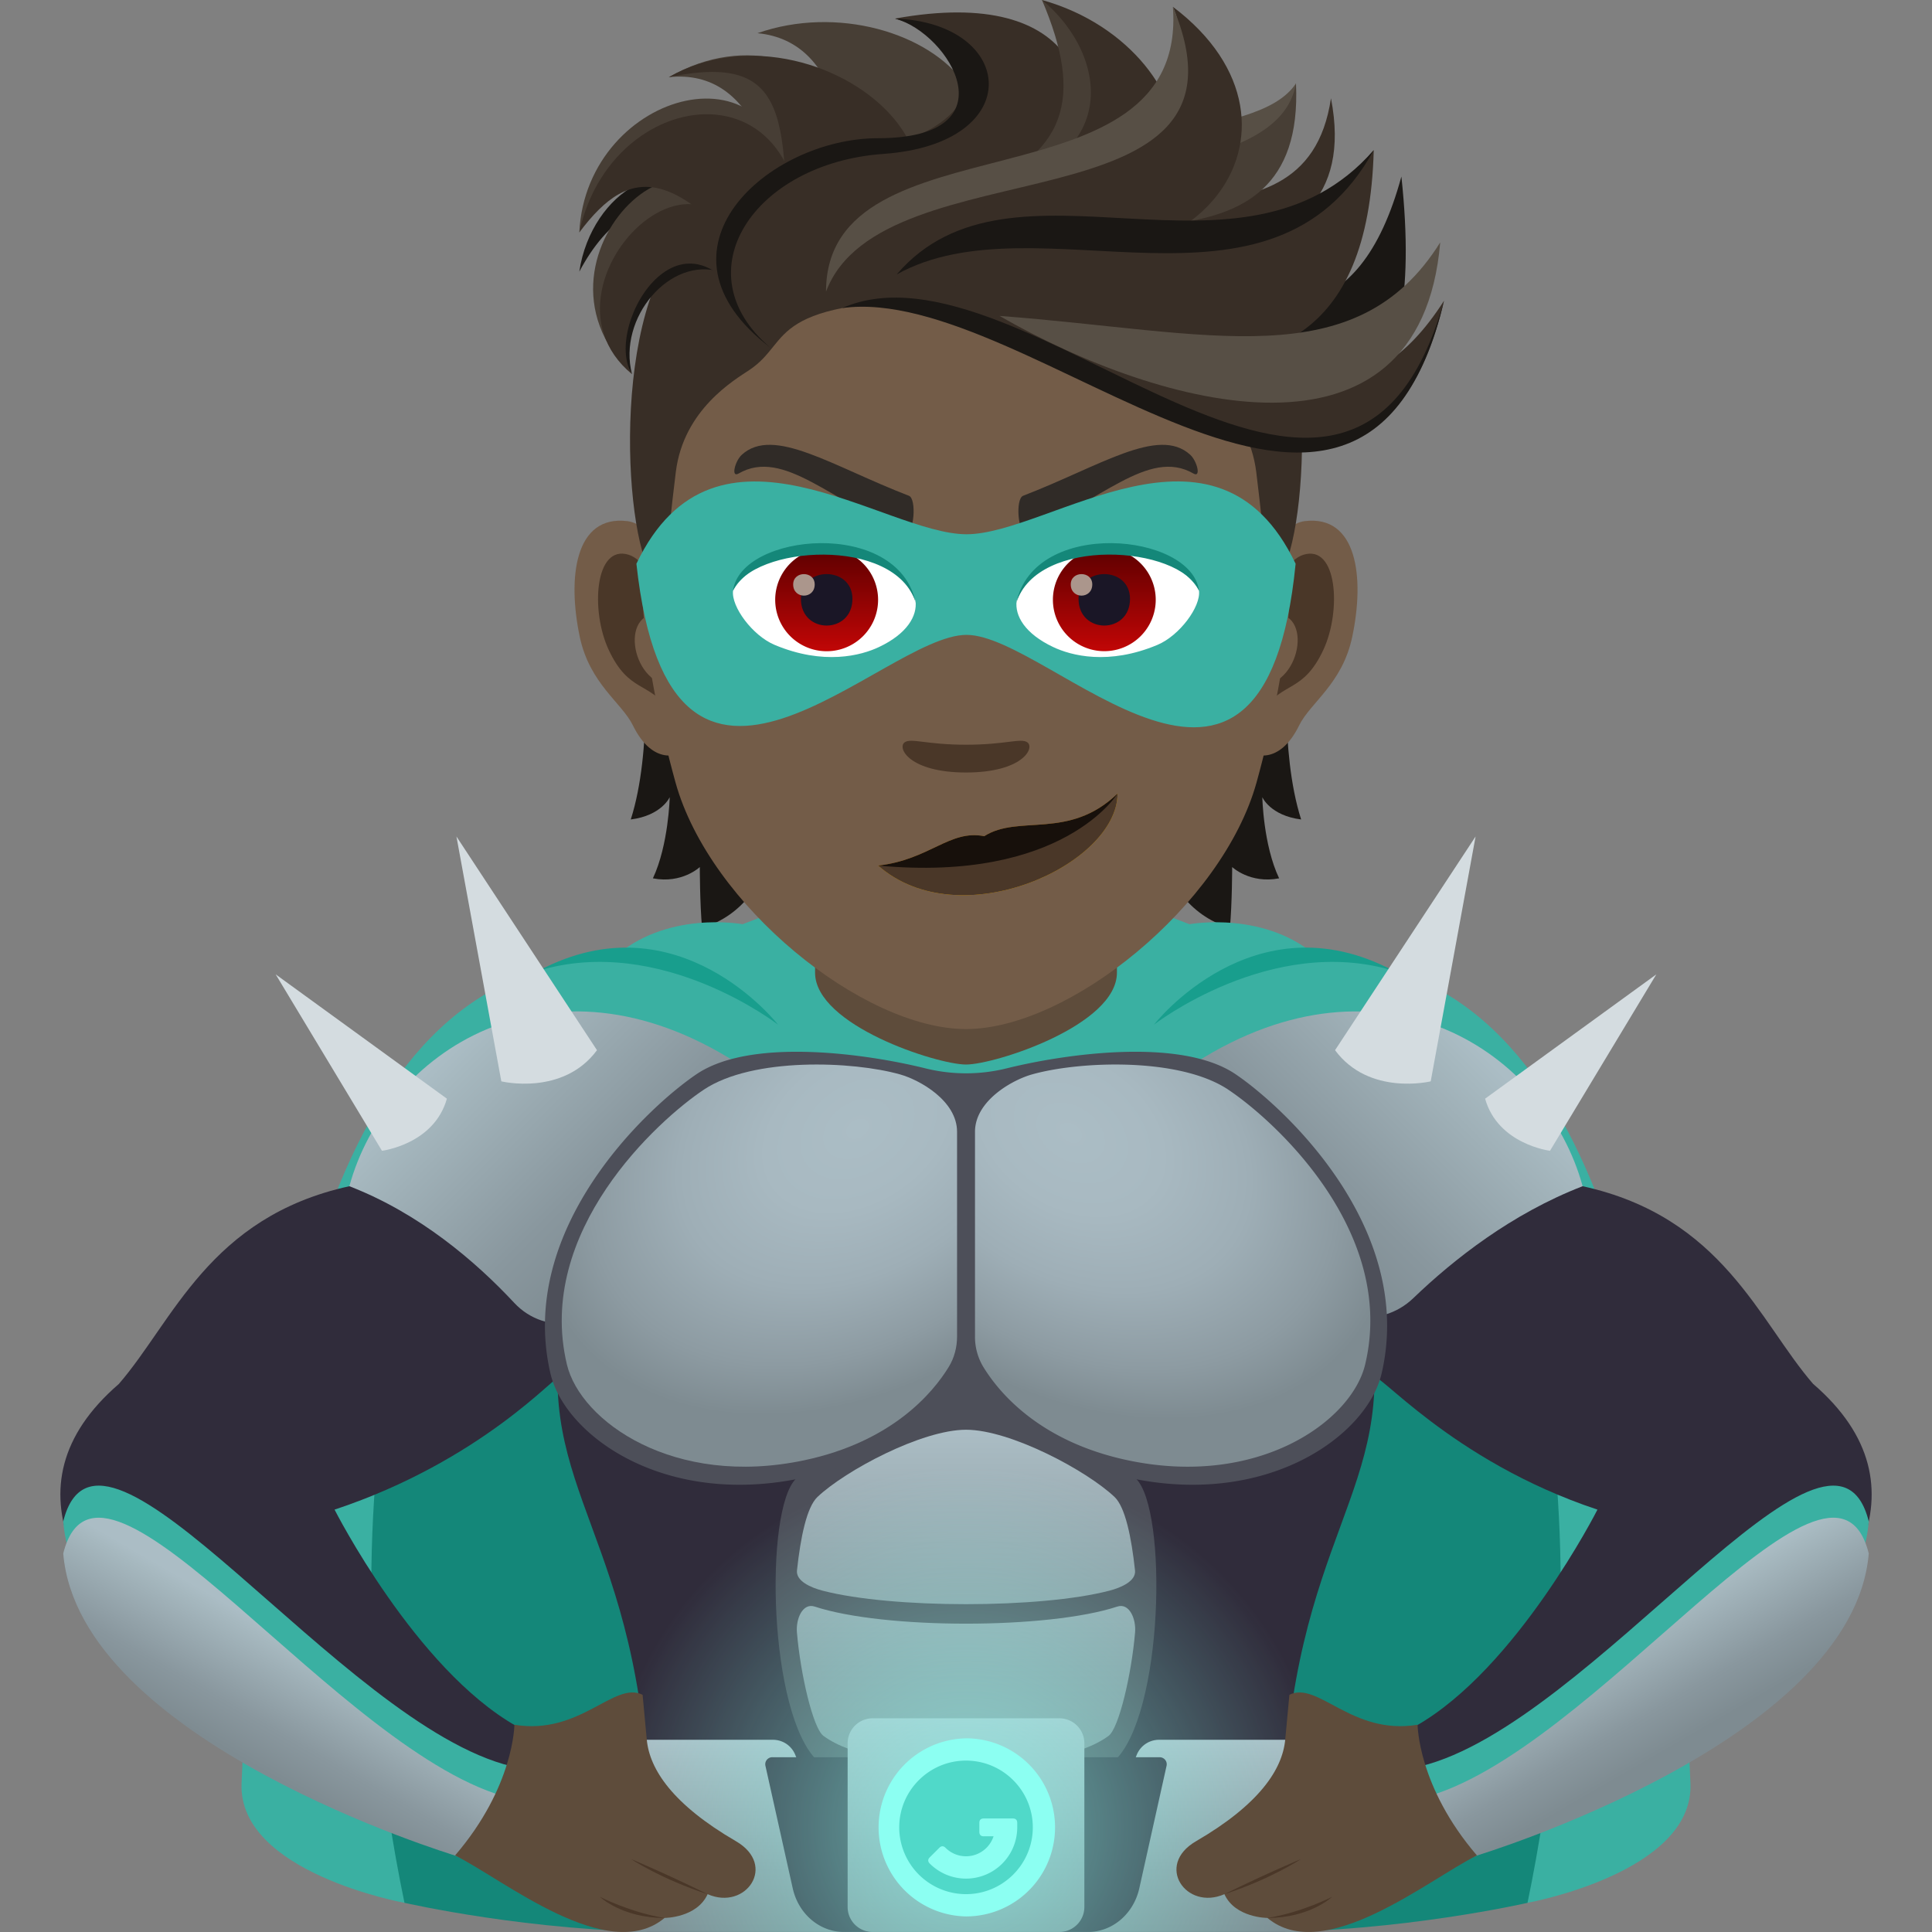
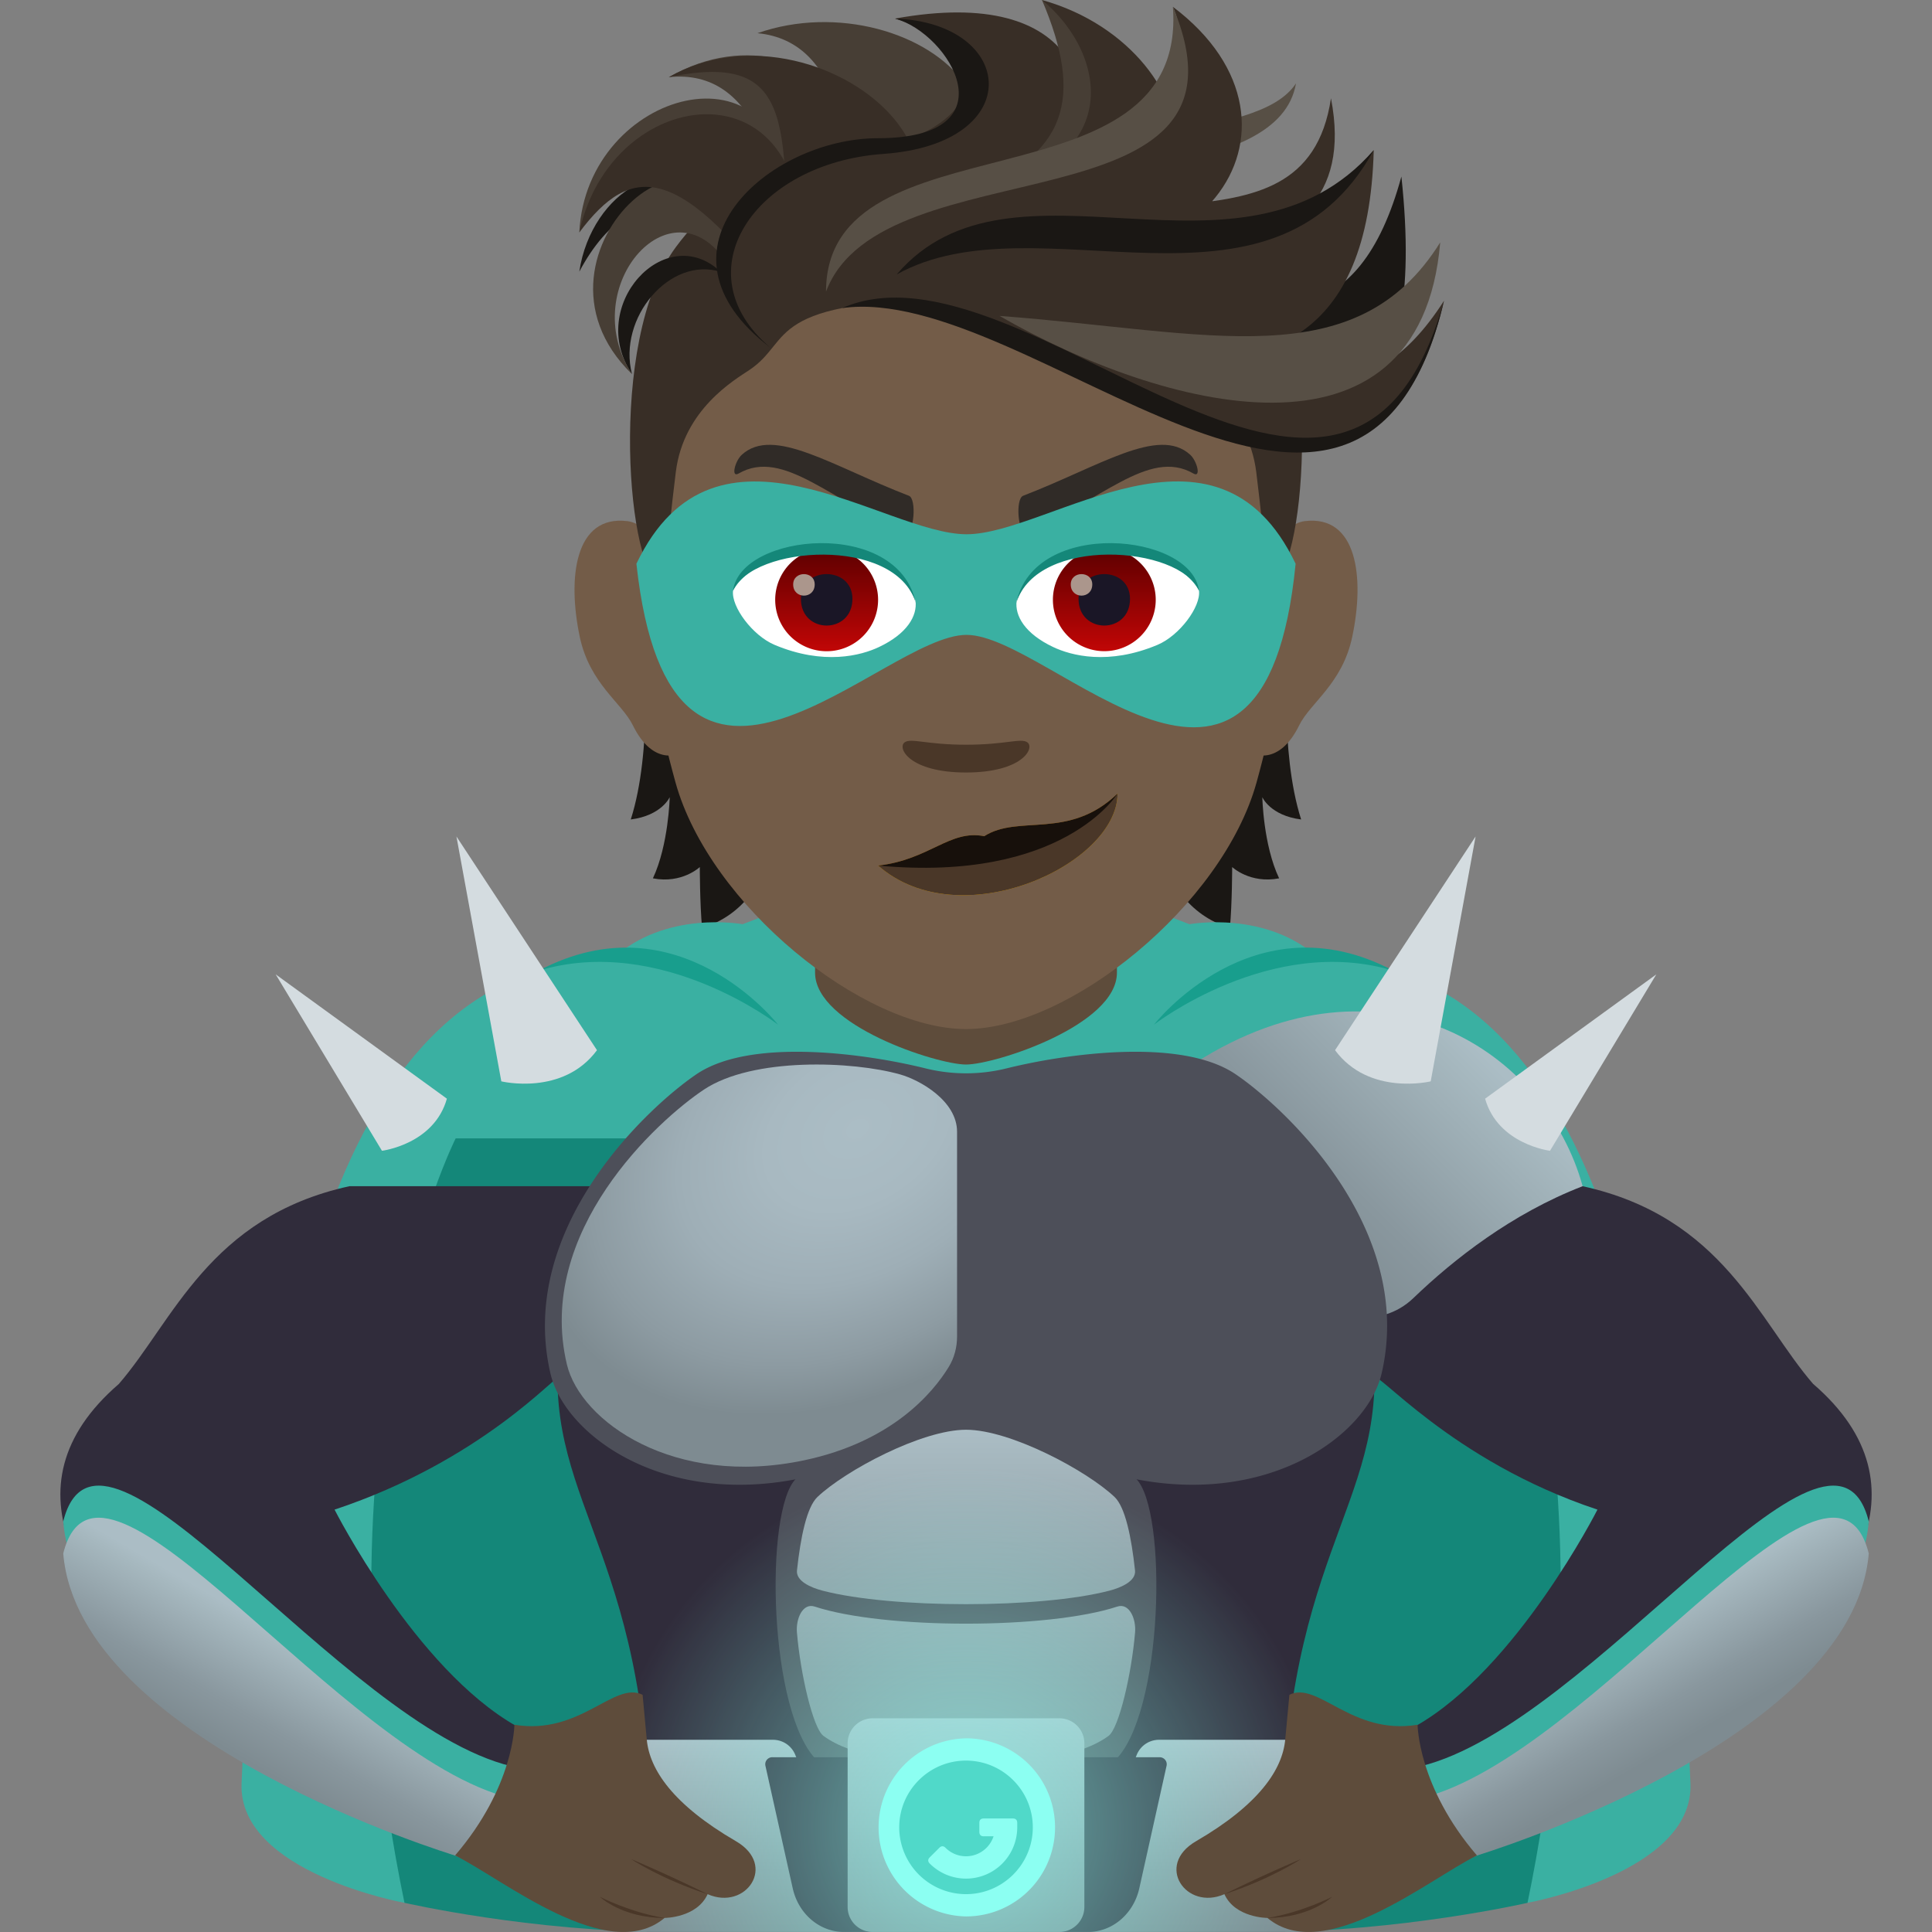
<svg xmlns="http://www.w3.org/2000/svg" xml:space="preserve" style="enable-background:new 0 0 64 64" viewBox="0 0 64 64">
  <rect x="0" y="0" width="64" height="64" fill="#808080" stroke="none" />
  <path d="M21.328 21.499s.296 3.375-.433 5.647c1.024-.13 1.29-.738 1.29-.738s-.036 1.58-.557 2.688c.963.188 1.554-.374 1.554-.374s0 1.196.075 2.018c2.804-.853 2.636-4.696 2.636-4.696l-4.565-4.545zm21.774 5.647c-.73-2.277-.433-5.647-.433-5.647l-4.565 4.545s-.168 3.843 2.638 4.696c.075-.822.075-2.018.075-2.018s.592.561 1.556.374c-.526-1.102-.557-2.688-.557-2.688s.26.608 1.286.738z" style="fill:#1a1714" />
  <path d="M55.998 59.08c-.564-14.384-3.102-27.165-12.273-27.302-1.755-1.642-4.323-1.162-4.323-1.162-5.023-1.982-9.777-1.982-14.802 0 0 0-2.567-.482-4.325 1.162-9.172.137-11.699 12.917-12.273 27.301-.118 2.956 5.396 3.954 5.396 3.954h37.203s5.513-.996 5.397-3.952z" style="fill:#3ab0a2" />
  <path d="M48.904 37.71H15.095s-4.931 9.717-1.696 25.323c0 0 4.201.966 8.774.966h19.655c4.572 0 8.773-.965 8.773-.965 3.235-15.607-1.697-25.325-1.697-25.325z" style="fill:#148779" />
  <path d="M17.846 32.155c4.051-1.22 7.927 1.788 7.927 1.788s-3.295-4.241-7.927-1.788zm20.381 1.788s3.875-3.008 7.927-1.788c-4.632-2.454-7.927 1.788-7.927 1.788z" style="fill:#189e8d" />
  <path d="M60.065 45.847c-1.803-2.077-2.99-5.534-7.638-6.552H11.573c-4.648 1.018-5.835 4.475-7.638 6.552-7.944 6.857 11.138 15.619 11.138 15.619 4.932-1.152 2.035-4.285 2.035-4.285-3.35-1.895-6.025-7.173-6.025-7.173 4.89-1.623 7.385-4.526 7.385-4.342 0 4.854 3.693 6.814 2.953 18.333H42.58c-.74-11.52 2.953-13.479 2.953-18.333 0-.4 2.495 2.719 7.385 4.342 0 0-2.676 5.278-6.026 7.173 0 0-2.896 3.133 2.035 4.285 0 0 19.082-8.762 11.14-15.619z" style="fill:#302c3b" />
  <path d="M37.628 48.98c-2.122-2.046-9.134-2.046-11.256 0-1.06 1.02-.923 7.855.729 9.371 1.868 1.715 7.93 1.715 9.798 0 1.652-1.516 1.788-8.35.729-9.371z" style="fill:#4d4f59" />
  <path d="M27 32.22c0 1.747 4.042 3.044 5 3.044.959 0 5-1.297 5-3.045v-2.902H27v2.902z" style="fill:#5e4c3b" />
  <linearGradient id="a" x1="15.185" x2="21.898" y1="34.448" y2="41.161" gradientUnits="userSpaceOnUse">
    <stop offset="0" style="stop-color:#abbdc5" />
    <stop offset=".086" style="stop-color:#a6b8bf" />
    <stop offset=".662" style="stop-color:#89979e" />
    <stop offset=".976" style="stop-color:#7e8b91" />
  </linearGradient>
-   <path d="M11.573 39.295c2.32.897 4.178 2.487 5.463 3.865 1.052 1.13 2.915.838 3.611-.54l3.748-7.42c-6.208-3.948-11.607-.348-12.822 4.095z" style="fill:url(#a)" />
  <path d="m12.653 38.121-3.521-5.844 5.672 4.118c-.426 1.514-2.15 1.726-2.15 1.726zm3.954-2.299-1.487-8.113 4.656 7.08c-1.131 1.529-3.17 1.032-3.17 1.032z" style="fill:#d4dce0" />
  <linearGradient id="b" x1="-1292.458" x2="-1299.122" y1="41.184" y2="34.52" gradientTransform="matrix(-1 0 0 1 -1250.379 0)" gradientUnits="userSpaceOnUse">
    <stop offset=".024" style="stop-color:#7e8b91" />
    <stop offset=".338" style="stop-color:#89979e" />
    <stop offset=".913" style="stop-color:#a6b8bf" />
    <stop offset="1" style="stop-color:#abbdc5" />
  </linearGradient>
  <path d="M52.426 39.295c-2.344.906-4.268 2.42-5.606 3.706-1.093 1.053-2.885.77-3.569-.584L39.605 35.2c6.21-3.947 11.607-.347 12.822 4.096z" style="fill:url(#b)" />
  <path d="m51.346 38.121 3.522-5.844-5.672 4.118c.426 1.514 2.15 1.726 2.15 1.726zm-3.952-2.299 1.487-8.113-4.656 7.08c1.131 1.529 3.17 1.032 3.17 1.032z" style="fill:#d4dce0" />
  <path d="M40.935 35.588c-1.824-1.24-5.7-.666-7.586-.198-.886.22-1.81.22-2.696 0-1.886-.468-5.762-1.042-7.586.198-1.622 1.103-5.953 5.112-4.832 9.913.478 2.046 3.768 4.444 8.367 3.453a9.446 9.446 0 0 0 1.893-.614 8.648 8.648 0 0 1 7.012 0c.548.247 1.176.46 1.894.614 4.598.991 7.888-1.407 8.366-3.453 1.121-4.801-3.21-8.81-4.832-9.913z" style="fill:#4d4f59" />
  <radialGradient id="c" cx="-1291.703" cy="38.192" r="11.018" gradientTransform="matrix(-.816 -.664 -.532 .548 -998.238 -841.09)" gradientUnits="userSpaceOnUse">
    <stop offset="0" style="stop-color:#abbdc5" />
    <stop offset=".282" style="stop-color:#a8b9c1" />
    <stop offset=".555" style="stop-color:#9eaeb6" />
    <stop offset=".824" style="stop-color:#8d9ba2" />
    <stop offset="1" style="stop-color:#7e8b91" />
  </radialGradient>
-   <path d="M40.685 36.095c1.523 1.014 5.59 4.696 4.537 9.107-.449 1.88-3.537 4.083-7.855 3.173-2.926-.617-4.272-2.243-4.793-3.093a1.923 1.923 0 0 1-.276-1.01v-6.78c0-1.025 1.23-1.715 1.886-1.9 1.564-.443 4.878-.578 6.502.503z" style="fill:url(#c)" />
  <linearGradient id="d" x1="32" x2="32" y1="57.297" y2="47.362" gradientUnits="userSpaceOnUse">
    <stop offset=".024" style="stop-color:#7e8b91" />
    <stop offset=".338" style="stop-color:#89979e" />
    <stop offset=".913" style="stop-color:#a6b8bf" />
    <stop offset="1" style="stop-color:#abbdc5" />
  </linearGradient>
  <path d="M36.744 52.695c.399-.103.893-.32.855-.673-.119-1.102-.324-2.099-.679-2.434-.927-.877-3.453-2.226-4.918-2.226-1.467 0-3.995 1.349-4.922 2.226-.355.335-.56 1.332-.679 2.434-.038.352.456.57.855.673 2.291.594 7.197.594 9.488 0z" style="fill:url(#d)" />
  <linearGradient id="e" x1="317.364" x2="317.364" y1="-582.311" y2="-591.426" gradientTransform="rotate(180 174.682 -266.462)" gradientUnits="userSpaceOnUse">
    <stop offset="0" style="stop-color:#abbdc5" />
    <stop offset=".086" style="stop-color:#a6b8bf" />
    <stop offset=".662" style="stop-color:#89979e" />
    <stop offset=".976" style="stop-color:#7e8b91" />
  </linearGradient>
  <path d="M26.988 53.22c-.4-.131-.627.408-.589.855.119 1.4.535 3.17.876 3.426 1.782 1.334 7.669 1.334 9.45 0 .34-.255.757-2.026.876-3.426.038-.447-.19-.986-.589-.855-2.292.755-7.732.755-10.024 0z" style="fill:url(#e)" />
  <radialGradient id="f" cx="-1555.899" cy="38.192" r="11.018" gradientTransform="matrix(.816 -.664 .532 .548 1277.694 -1016.649)" gradientUnits="userSpaceOnUse">
    <stop offset="0" style="stop-color:#abbdc5" />
    <stop offset=".282" style="stop-color:#a8b9c1" />
    <stop offset=".555" style="stop-color:#9eaeb6" />
    <stop offset=".824" style="stop-color:#8d9ba2" />
    <stop offset="1" style="stop-color:#7e8b91" />
  </radialGradient>
  <path d="M23.317 36.095c-1.523 1.014-5.59 4.696-4.537 9.107.449 1.88 3.537 4.083 7.855 3.173 2.926-.617 4.273-2.244 4.793-3.093.188-.307.276-.657.276-1.01v-6.78c0-1.025-1.23-1.715-1.886-1.9-1.564-.443-4.878-.578-6.501.503z" style="fill:url(#f)" />
  <linearGradient id="g" x1="24.683" x2="24.683" y1="63.999" y2="57.633" gradientUnits="userSpaceOnUse">
    <stop offset=".024" style="stop-color:#7e8b91" />
    <stop offset=".338" style="stop-color:#89979e" />
    <stop offset=".913" style="stop-color:#a6b8bf" />
    <stop offset="1" style="stop-color:#abbdc5" />
  </linearGradient>
  <path d="M20.656 57.633v6.366h8.054l-2.366-5.868a.795.795 0 0 0-.738-.498h-4.95z" style="fill:url(#g)" />
  <linearGradient id="h" x1="294.413" x2="294.413" y1="63.999" y2="57.633" gradientTransform="matrix(-1 0 0 1 333.73 0)" gradientUnits="userSpaceOnUse">
    <stop offset=".024" style="stop-color:#7e8b91" />
    <stop offset=".338" style="stop-color:#89979e" />
    <stop offset=".913" style="stop-color:#a6b8bf" />
    <stop offset="1" style="stop-color:#abbdc5" />
  </linearGradient>
  <path d="M43.344 57.633v6.366H35.29l2.366-5.868a.795.795 0 0 1 .738-.498h4.95z" style="fill:url(#h)" />
  <path d="M25.583 58.21a.233.233 0 0 0-.227.285l.904 4.057c.189.85.891 1.447 1.699 1.447h8.082c.808 0 1.51-.598 1.7-1.447l.903-4.057a.233.233 0 0 0-.227-.284H25.583z" style="fill:#302c3b" />
  <linearGradient id="i" x1="32" x2="32" y1="63.999" y2="56.92" gradientUnits="userSpaceOnUse">
    <stop offset=".024" style="stop-color:#7e8b91" />
    <stop offset=".338" style="stop-color:#89979e" />
    <stop offset=".913" style="stop-color:#a6b8bf" />
    <stop offset="1" style="stop-color:#abbdc5" />
  </linearGradient>
  <path d="M28.079 57.748v5.423c0 .458.37.828.828.828h6.186c.457 0 .828-.37.828-.828V57.75a.828.828 0 0 0-.828-.829h-6.186a.828.828 0 0 0-.828.828z" style="fill:url(#i)" />
  <radialGradient id="j" cx="32" cy="60.534" r="11.947" gradientUnits="userSpaceOnUse">
    <stop offset=".205" style="stop-color:#8ffff2;stop-opacity:.5" />
    <stop offset=".255" style="stop-color:#8ffff2;stop-opacity:.469" />
    <stop offset="1" style="stop-color:#8ffff2;stop-opacity:0" />
  </radialGradient>
  <path d="M43.947 60.535c0-6.597-5.35-11.948-11.947-11.948-6.594 0-11.947 5.35-11.947 11.948 0 1.206.182 2.368.515 3.465h22.864a11.91 11.91 0 0 0 .515-3.465z" style="fill:url(#j)" />
  <path d="M32.002 58.014a2.52 2.52 0 1 0 .001 5.042 2.52 2.52 0 0 0-.001-5.041z" style="fill:#50d9c9" />
  <path d="M32 58.322c1.22 0 2.213.993 2.213 2.212 0 1.22-.993 2.212-2.213 2.212a2.216 2.216 0 0 1-2.212-2.212c0-1.22.993-2.212 2.212-2.212zm0-.737a2.95 2.95 0 0 0 0 5.899 2.95 2.95 0 0 0 0-5.9z" style="fill:#8cfff2" />
  <path d="M32.59 60.83c-.098 0-.148-.05-.148-.148v-.295c0-.1.05-.148.148-.148h.958c.1 0 .149.049.149.148v.147a1.696 1.696 0 0 1-2.896 1.2c-.07-.07-.07-.138 0-.209l.314-.313c.07-.069.139-.069.208 0a.96.96 0 0 0 1.59-.383h-.323z" style="fill:#8cfff2" />
  <path d="M61.905 50.398c-.516 6.238-12.979 11.068-12.979 11.068s-1.597-.244-1.872-2.955c5.69-1.375 13.634-12.977 14.851-8.113zm-59.81 0c.515 6.238 12.978 11.068 12.978 11.068s1.6-.244 1.873-2.955c-5.69-1.375-13.634-12.977-14.851-8.113z" style="fill:#3ab0a2" />
  <linearGradient id="k" x1="-23.744" x2="-25.891" y1="54.119" y2="57.837" gradientTransform="matrix(-1 0 0 1 29.776 0)" gradientUnits="userSpaceOnUse">
    <stop offset="0" style="stop-color:#abbdc5" />
    <stop offset=".086" style="stop-color:#a6b8bf" />
    <stop offset=".662" style="stop-color:#89979e" />
    <stop offset=".976" style="stop-color:#7e8b91" />
  </linearGradient>
  <path d="M61.905 51.46c-.516 6.239-12.979 10.006-12.979 10.006s-1.597.818-1.872-1.893c5.69-1.374 13.634-12.976 14.851-8.113z" style="fill:url(#k)" />
  <linearGradient id="l" x1="8.025" x2="10.172" y1="58.37" y2="54.651" gradientUnits="userSpaceOnUse">
    <stop offset=".024" style="stop-color:#7e8b91" />
    <stop offset=".338" style="stop-color:#89979e" />
    <stop offset=".913" style="stop-color:#a6b8bf" />
    <stop offset="1" style="stop-color:#abbdc5" />
  </linearGradient>
  <path d="M2.095 51.46c.515 6.24 12.978 10.006 12.978 10.006s1.6.818 1.873-1.893C11.256 58.2 3.312 46.598 2.095 51.46z" style="fill:url(#l)" />
  <path d="M17.04 57.134c2.182.361 3.304-1.461 4.247-.992l.139 1.49c.093.983.862 2.145 2.952 3.36 1.377.796.33 2.312-.937 1.755-.358.787-1.426.787-1.426.787-1.88 1.575-5.35-1.285-6.94-2.07 1.96-2.283 1.965-4.33 1.965-4.33z" style="fill:#5e4c3b" />
  <path d="M20.898 61.581s1.005.668 2.543 1.166c-1.393-.687-2.543-1.166-2.543-1.166zm-1.026 1.254s.733.7 2.143.7c-1.117-.176-2.143-.7-2.143-.7z" style="fill:#4a3728" />
  <path d="M46.96 57.134c-2.182.361-3.304-1.461-4.247-.992l-.139 1.49c-.093.983-.862 2.145-2.952 3.36-1.377.796-.33 2.312.938 1.755.357.787 1.425.787 1.425.787 1.88 1.575 5.35-1.285 6.94-2.07-1.96-2.283-1.965-4.33-1.965-4.33z" style="fill:#5e4c3b" />
  <path d="M43.102 61.581s-1.005.668-2.542 1.166c1.392-.687 2.542-1.166 2.542-1.166zm1.026 1.254s-.733.7-2.143.7c1.117-.176 2.143-.7 2.143-.7z" style="fill:#4a3728" />
  <path d="M43.225 17.262c-1.738.211-2.992 6.028-1.9 7.564.152.214 1.048.556 1.712-.798.368-.75 1.428-1.377 1.756-2.925.422-1.982.16-4.05-1.568-3.84zm-22.445 0c1.735.211 2.99 6.028 1.898 7.564-.155.214-1.05.556-1.713-.798-.368-.75-1.428-1.377-1.758-2.925-.42-1.982-.158-4.05 1.572-3.84z" style="fill:#735c48" />
-   <path d="M43.176 18.378c-.453.142-.947.834-1.215 1.98 1.584-.34 1.188 2.3-.19 2.349.014.265.032.539.065.827.662-.965 1.336-.578 2.004-2.011.602-1.293.46-3.498-.664-3.145zM22.04 20.355c-.269-1.145-.76-1.836-1.214-1.978-1.123-.352-1.268 1.853-.664 3.146.666 1.433 1.34 1.046 2.006 2.01.031-.289.05-.562.06-.828-1.361-.064-1.752-2.671-.187-2.35z" style="fill:#4a3728" />
  <path d="M32 6.076c-7.527 0-11.154 6.13-10.701 14.013.093 1.585.535 3.871 1.078 5.83 1.129 4.071 6.215 8.17 9.623 8.17 3.408 0 8.494-4.099 9.625-8.17.543-1.959.985-4.245 1.079-5.83C43.154 12.207 39.53 6.076 32 6.076z" style="fill:#735c48" />
  <path d="M34.031 24.59c-.214-.15-.718.08-2.03.08-1.312 0-1.817-.23-2.032-.08-.258.182.152 1 2.031 1 1.879 0 2.291-.818 2.031-1z" style="fill:#4a3728" />
  <path d="M41.614 8.187C39.966 5.957 36.95 4.224 32 4.224c-4.951 0-7.965 1.732-9.613 3.963-2.332 3.156-1.54 11.055-.502 11.055.164 0 .187-1.061.502-3.606.256-2.072 1.947-3.052 2.435-3.378 1.495-.995.41-2.339 7.178-2.339 6.771 0 5.683 1.344 7.178 2.34.49.325 2.18 1.305 2.437 3.377.315 2.545.336 3.606.502 3.606 1.037 0 1.83-7.9-.502-11.055z" style="fill:#382e26" />
  <path d="M19.19 8.999c.902-1.698 2.248-2.736 4.077-1.923-.927-2.349-3.681-.766-4.077 1.923zm1.745 3.394c-.481-1.861 1.258-3.918 2.941-3.386-1.836-1.734-4.465 1.136-2.94 3.386z" style="fill:#1a1714" />
  <path d="M25.09 1.099c2.862.271 3.398 3.995 2.583 8.365C37.34 4.682 30.338-.742 25.09 1.1z" style="fill:#473e35" />
  <path d="M44.09 3.256c-.875 5.884-8.542 1.405-10.98 6.32 3.043-1.29 12.294.435 10.98-6.32z" style="fill:#382e26" />
  <path d="M29.65.615c4.758 1.51 1.369 4.469-1.008 4.12 4.068 11.05 13.447-6.367 1.009-4.12z" style="fill:#382e26" />
  <path d="M22.157 2.556c2.86-.298 3.865 3.032 3.928 7.476 6.266-3.496 1.278-10.454-3.928-7.476z" style="fill:#473e35" />
  <path d="M20.935 12.393c-1.902-2.929 1.426-6.612 3.238-3.524-.078-6.556-7.422-.534-3.238 3.524z" style="fill:#473e35" />
  <path d="M19.19 7.7c1.08-3.321 5.077-4.162 6.89-1.075 0-5.438-6.657-3.687-6.89 1.075z" style="fill:#473e35" />
  <path d="M22.157 2.556c4.373-.907 3.798 1.778 3.928 7.476 9.484-3.271 1.278-10.454-3.928-7.476z" style="fill:#382e26" />
-   <path d="M42.932 2.762c-.878 2.277-8.53.484-10.581 5.573 2.918-1.905 10.9 1.3 10.58-5.573z" style="fill:#473e35" />
  <path d="M42.932 2.762c-1.353 2.03-7.018 1.022-10.785 4.644 2.94-2.15 10.211-1.349 10.785-4.644z" style="fill:#574f45" />
-   <path d="M20.935 12.393c-1.021-1.624 1.91-6.447 4.155-1.466-.336-8.636-7.958-1.664-4.155 1.466z" style="fill:#382e26" />
  <path d="M19.19 7.7c1.724-2.3 3.313-2.39 7.006 2.701 2.036-8.507-5.84-8.139-7.006-2.701zM34.517 0c2.187 3.257.74 5.412-2.844 6.76 9.735 2.902 8.72-5.12 2.844-6.76z" style="fill:#382e26" />
  <path d="M38.853.224c1.172 2.625-2.377 6.082-6.581 7.524 7.226 2.809 11.886-3.524 6.58-7.524z" style="fill:#382e26" />
  <path d="M46.423 5.848C43.57 16.307 34.47 3.694 29.087 9.464c4.628-.955 19.076 12.628 17.336-3.616z" style="fill:#1a1714" />
  <path d="M45.507 4.973c-7.034 8.25-13.615-3.104-18.395 4.832 4.629-.955 18.061 7.898 18.395-4.832z" style="fill:#382e26" />
  <path d="M47.835 9.962c-5.078 7.943-11.035-5.074-17.189.21 4.307.514 14.736 10.468 17.189-.21z" style="fill:#382e26" />
  <path d="M45.507 4.973c-4.401 5.03-11.966-.36-15.803 4.118C34.36 6.5 42.11 11.16 45.507 4.973z" style="fill:#1a1714" />
  <path d="M34.517 0c1.385 3.257.858 5.13-2.517 6.417C37.338 5.556 36.73 1.81 34.517 0z" style="fill:#473e35" />
  <path d="M29.65.615c1.82.494 3.906 3.963-.563 3.963-3.634 0-7.824 3.698-3.568 6.938-2.955-2.5-.539-6.115 3.748-6.418 4.774-.338 4.398-4.336.384-4.483z" style="fill:#1a1714" />
  <path d="M47.709 8.03c-2.792 4.47-7.632 2.96-14.598 2.435 5.335 3.072 13.93 5.405 14.598-2.434zM38.853.224c.517 6.838-11.49 3.529-11.49 9.437 1.86-4.957 14.67-1.88 11.49-9.437z" style="fill:#574f45" />
  <path d="M47.835 9.962c-3.172 11.306-13.912-2.4-19.936.243 6.243-.861 17.18 11.357 19.936-.243z" style="fill:#1a1714" />
  <path d="M39.426 15.063c-1.049-.954-2.993.382-5.534 1.36-.264.102-.167 1.288.097 1.185 2.449-.952 4.05-2.786 5.547-1.921.26.15.118-.417-.11-.624zm-14.851 0c1.05-.954 2.993.382 5.534 1.36.264.102.167 1.288-.097 1.185-2.448-.952-4.049-2.786-5.547-1.921-.26.15-.118-.417.11-.624z" style="fill:#302b27" />
  <path d="M37.021 26.286c0 2.352-5.215 4.774-7.933 2.387 6.095.112 7.933-2.387 7.933-2.387z" style="fill:#e6a400" />
  <path d="M32.603 27.7c-1.144-.228-1.812.782-3.515.973 6.14.574 7.933-2.386 7.933-2.386-1.61 1.554-3.277.679-4.418 1.414z" style="fill:#d99025" />
  <path d="M37.021 26.286c0 2.352-5.215 4.774-7.933 2.387 6.095.112 7.933-2.387 7.933-2.387z" style="fill:#4a3728" />
  <path d="M32.603 27.7c-1.144-.228-1.812.782-3.515.973 6.14.574 7.933-2.386 7.933-2.386-1.61 1.554-3.277.679-4.418 1.414z" style="fill:#17100b" />
  <path d="M32.02 17.698c-2.747.002-8.315-4.523-10.938.977 1.142 10.52 8.134 2.352 10.937 2.356 2.797.003 9.854 8.26 10.9-2.356-2.622-5.502-8.161-.978-10.9-.977z" style="fill:#3ab0a2" />
  <path d="M30.328 19.904c.062.496-.274 1.087-1.211 1.53-.594.282-1.834.612-3.46-.073-.728-.307-1.438-1.262-1.374-1.793.883-1.66 5.219-1.905 6.045.335z" style="fill:#fff" />
  <linearGradient id="m" x1="-424.255" x2="-424.255" y1="478.981" y2="479.5" gradientTransform="matrix(6.57 0 0 -6.57 2814.782 3168.527)" gradientUnits="userSpaceOnUse">
    <stop offset="0" style="stop-color:#c20606" />
    <stop offset="1" style="stop-color:#5e0000" />
  </linearGradient>
  <path d="M27.383 18.165a1.704 1.704 0 1 1 .002 3.408 1.704 1.704 0 0 1-.003-3.408z" style="fill:url(#m)" />
  <path d="M26.531 19.837c0 1.18 1.707 1.18 1.707 0 0-1.093-1.707-1.093-1.707 0z" style="fill:#1a1626" />
  <path d="M26.275 19.36c0 .495.713.495.713 0 0-.456-.713-.456-.713 0z" style="fill:#ab968c" />
  <path d="M30.336 19.968c-.692-2.225-5.41-1.896-6.053-.4.24-1.915 5.463-2.42 6.053.4z" style="fill:#148779" />
  <path d="M33.677 19.904c-.064.496.274 1.087 1.211 1.53.594.282 1.83.612 3.457-.073.727-.307 1.438-1.262 1.373-1.793-.878-1.66-5.216-1.905-6.04.335z" style="fill:#fff" />
  <linearGradient id="n" x1="-425.554" x2="-425.554" y1="478.981" y2="479.5" gradientTransform="matrix(6.57 0 0 -6.57 2832.512 3168.527)" gradientUnits="userSpaceOnUse">
    <stop offset="0" style="stop-color:#c20606" />
    <stop offset="1" style="stop-color:#5e0000" />
  </linearGradient>
  <path d="M36.582 18.165a1.703 1.703 0 1 1 0 3.406 1.703 1.703 0 0 1 0-3.406z" style="fill:url(#n)" />
  <path d="M35.728 19.837c0 1.18 1.705 1.18 1.705 0 0-1.093-1.705-1.093-1.705 0z" style="fill:#1a1626" />
  <path d="M35.47 19.36c0 .495.713.495.713 0 0-.456-.713-.456-.713 0z" style="fill:#ab968c" />
  <path d="M33.668 19.968c.693-2.22 5.404-1.904 6.05-.4-.24-1.915-5.46-2.42-6.05.4z" style="fill:#148779" />
</svg>